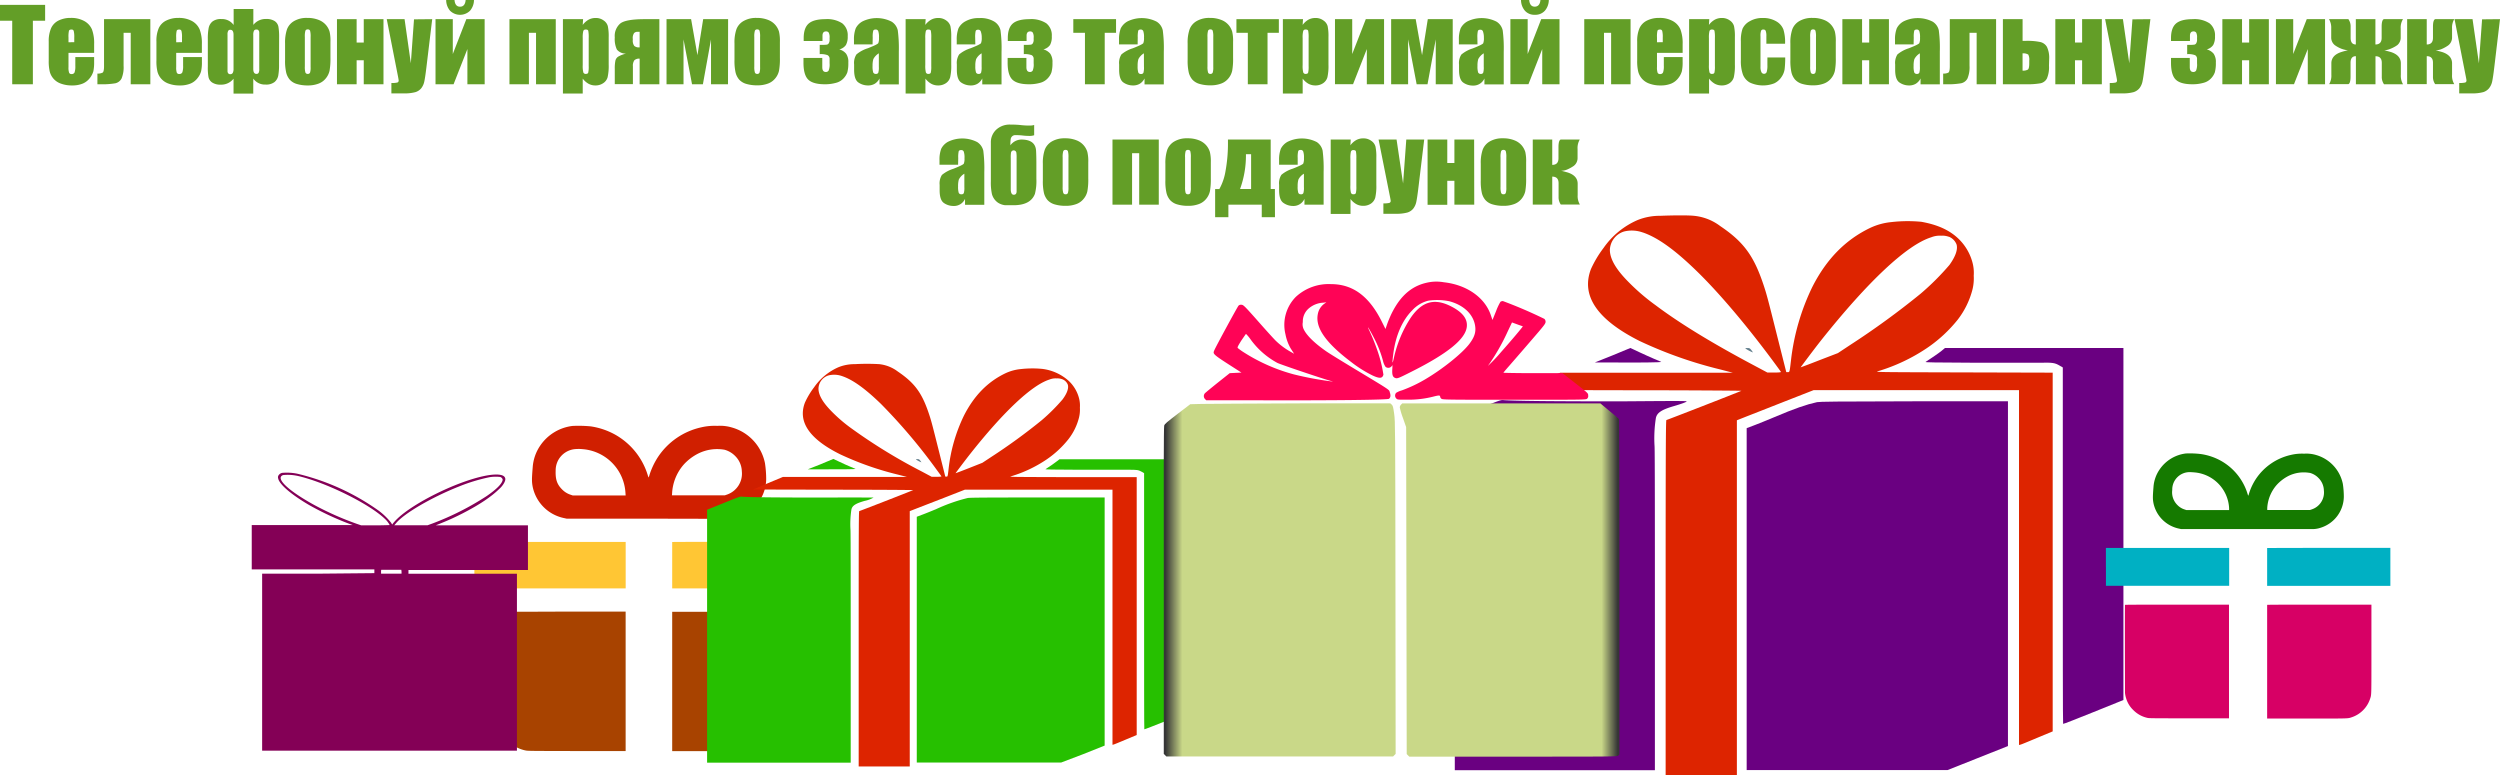
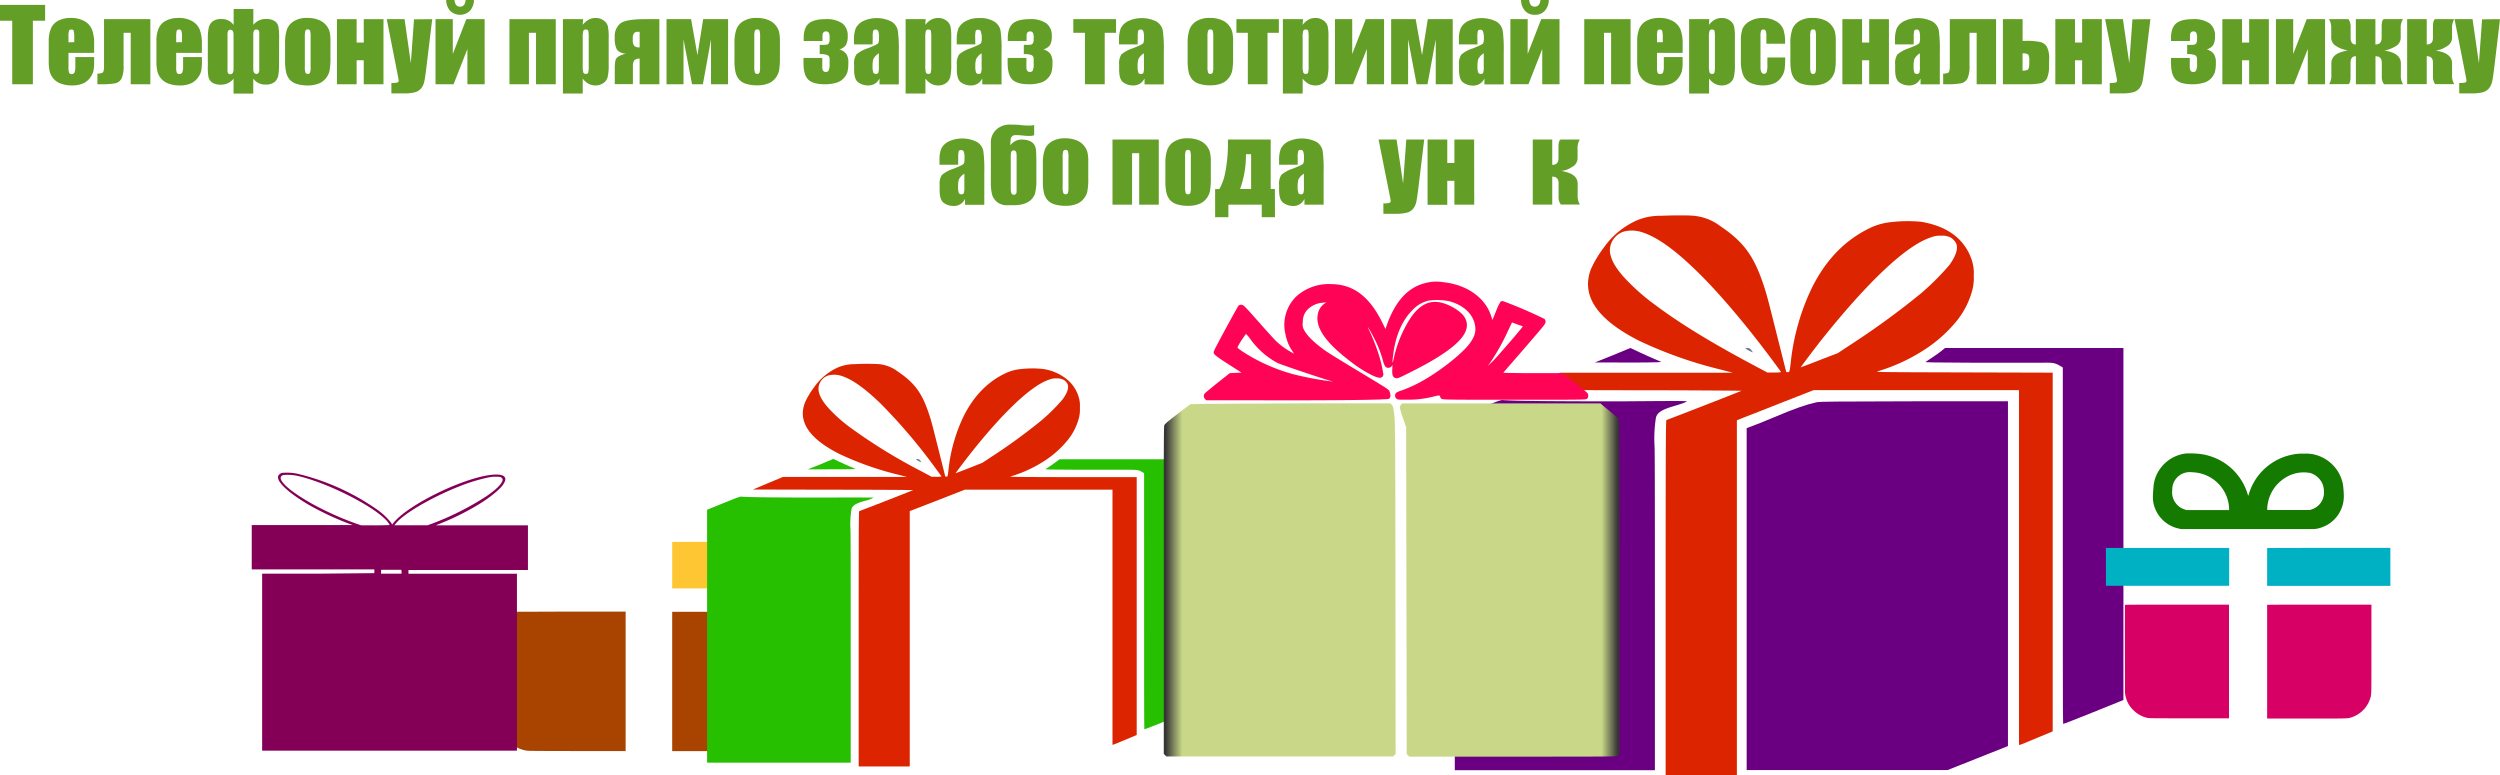
<svg xmlns="http://www.w3.org/2000/svg" xmlns:xlink="http://www.w3.org/1999/xlink" viewBox="0 0 701.92 217.69">
  <defs>
    <linearGradient id="a" x1="788.35" y1="-11281.5" x2="853.51" y2="-11281.5" gradientTransform="translate(256.5 1299.2) scale(0.1)" gradientUnits="userSpaceOnUse">
      <stop offset="0.08" stop-color="#353535" />
      <stop offset="0.81" stop-color="#c9d888" />
    </linearGradient>
    <linearGradient id="b" x1="2068.4" y1="-11281.35" x2="2006.73" y2="-11281.35" xlink:href="#a" />
  </defs>
  <path d="M594.9,163.3c-.8.3-.8-2.3,0-2Z" transform="translate(-8.65 -8.23)" style="fill:#b8bcb9" />
  <path d="M594.7,165c-.6-.1-.2-.9.3-.8C594.9,164.5,595.2,164.9,594.7,165Z" transform="translate(-8.65 -8.23)" style="fill:#b8bcb9" />
  <path d="M594.5,159v-.5C594.7,158.7,594.8,158.9,594.5,159Z" transform="translate(-8.65 -8.23)" style="fill:#8f969a" />
  <path d="M593,173.2h.3l-.2.2Z" transform="translate(-8.65 -8.23)" style="fill:#b8bcb9" />
  <g style="isolation:isolate">
    <g style="isolation:isolate">
      <path d="M21.32,9.59v4.46H17.88V31.89h-5.8V14.05H8.65V9.59Z" transform="translate(-8.65 -8.23)" style="fill:#639e27" />
      <path d="M35.08,23.07h-7.2v4a4.31,4.31,0,0,0,.18,1.59.67.67,0,0,0,.68.36.84.84,0,0,0,.85-.47,5.3,5.3,0,0,0,.21-1.84V24.26h5.28v1.35a12.27,12.27,0,0,1-.21,2.6,5.45,5.45,0,0,1-1,1.94,4.88,4.88,0,0,1-2,1.55,7.63,7.63,0,0,1-3,.52,8.78,8.78,0,0,1-3.11-.51,4.84,4.84,0,0,1-3.14-3.36,12.69,12.69,0,0,1-.29-3.1V19.92A9.08,9.08,0,0,1,23,16.14,4.45,4.45,0,0,1,25.08,14a7.48,7.48,0,0,1,3.39-.74,7.58,7.58,0,0,1,3.86.89,4.89,4.89,0,0,1,2.14,2.35,11.06,11.06,0,0,1,.61,4.13Zm-5.58-3V18.76a6.84,6.84,0,0,0-.15-1.83.59.59,0,0,0-.62-.41c-.39,0-.62.11-.72.35a7.49,7.49,0,0,0-.13,1.89V20.1Z" transform="translate(-8.65 -8.23)" style="fill:#639e27" />
      <path d="M45.35,31.89V17.44h-2v9.23a8.25,8.25,0,0,1-.57,3.6A2.61,2.61,0,0,1,41,31.62a21.56,21.56,0,0,1-4.08.27H36v-3a3,3,0,0,0,1.46-.27c.26-.17.4-.77.4-1.8V13.61h13V31.89Z" transform="translate(-8.65 -8.23)" style="fill:#639e27" />
      <path d="M65.33,23.07H58.12v4a4.31,4.31,0,0,0,.18,1.59A.7.7,0,0,0,59,29a.85.85,0,0,0,.85-.47,5.3,5.3,0,0,0,.21-1.84V24.26h5.28v1.35a11.53,11.53,0,0,1-.22,2.6,5.14,5.14,0,0,1-1,1.94,4.75,4.75,0,0,1-2,1.55,7.58,7.58,0,0,1-3,.52A8.78,8.78,0,0,1,56,31.71a4.84,4.84,0,0,1-3.14-3.36,12.21,12.21,0,0,1-.29-3.1V19.92a8.92,8.92,0,0,1,.65-3.78A4.41,4.41,0,0,1,55.33,14a7.48,7.48,0,0,1,3.39-.74,7.6,7.6,0,0,1,3.86.89,4.92,4.92,0,0,1,2.13,2.35,11,11,0,0,1,.62,4.13Zm-5.58-3V18.76a6.84,6.84,0,0,0-.15-1.83.59.59,0,0,0-.62-.41c-.39,0-.63.11-.72.35a7.29,7.29,0,0,0-.14,1.89V20.1Z" transform="translate(-8.65 -8.23)" style="fill:#639e27" />
      <path d="M87,26.36a16.76,16.76,0,0,1-.22,3.07,3.14,3.14,0,0,1-1.06,1.84,3.81,3.81,0,0,1-2.52.7,4,4,0,0,1-3.44-1.67v4.21H74.22V30.33A4.38,4.38,0,0,1,70.62,32a4.16,4.16,0,0,1-2.36-.58,2.46,2.46,0,0,1-1.08-1.59A15.44,15.44,0,0,1,67,26.9V19.19a15.79,15.79,0,0,1,.23-3.07,3.17,3.17,0,0,1,1.06-1.84,3.81,3.81,0,0,1,2.52-.7,4,4,0,0,1,3.44,1.67V10.76h5.53v4.46a4.38,4.38,0,0,1,3.61-1.66,4.23,4.23,0,0,1,2.35.57,2.46,2.46,0,0,1,1.08,1.6,16.38,16.38,0,0,1,.2,2.92ZM74.22,27.49V18c0-.94-.3-1.41-.91-1.41a.66.66,0,0,0-.58.28,2.07,2.07,0,0,0-.2,1.1v8.69c0,.89,0,1.43,0,1.63a1,1,0,0,0,.2.53.7.7,0,0,0,.6.24A.76.76,0,0,0,74,28.7,2.48,2.48,0,0,0,74.22,27.49Zm7.22.11V18.91c0-.89,0-1.43,0-1.62a1,1,0,0,0-.2-.53.69.69,0,0,0-.6-.24.75.75,0,0,0-.68.33,2.64,2.64,0,0,0-.2,1.21v9.52c0,.93.3,1.4.91,1.4a.68.68,0,0,0,.58-.27A2.12,2.12,0,0,0,81.44,27.6Z" transform="translate(-8.65 -8.23)" style="fill:#639e27" />
      <path d="M101.43,20v4.48a19.28,19.28,0,0,1-.25,3.61,5.16,5.16,0,0,1-1.06,2.15A4.69,4.69,0,0,1,98,31.74a8.26,8.26,0,0,1-2.93.48A10.4,10.4,0,0,1,92,31.81a4.25,4.25,0,0,1-2-1.22,4.87,4.87,0,0,1-1-2,14.38,14.38,0,0,1-.31-3.49V20.43a11.61,11.61,0,0,1,.55-4,4.57,4.57,0,0,1,2-2.3,6.93,6.93,0,0,1,3.66-.87,8.43,8.43,0,0,1,3.22.56,5.16,5.16,0,0,1,2.07,1.45,5.1,5.1,0,0,1,1,1.85A11.35,11.35,0,0,1,101.43,20Zm-5.57-1.38a6.2,6.2,0,0,0-.15-1.77.63.63,0,0,0-.65-.36.65.65,0,0,0-.66.36,5.71,5.71,0,0,0-.16,1.77V26.9a5.39,5.39,0,0,0,.16,1.69.64.64,0,0,0,.65.39.63.63,0,0,0,.65-.36,4.48,4.48,0,0,0,.16-1.54Z" transform="translate(-8.65 -8.23)" style="fill:#639e27" />
      <path d="M116.32,31.89h-5.54V25.15h-2v6.74h-5.52V13.61h5.52v6.57h2V13.61h5.54Z" transform="translate(-8.65 -8.23)" style="fill:#639e27" />
      <path d="M130,13.61l-1.59,13.22c-.25,2.1-.46,3.52-.63,4.29a4.6,4.6,0,0,1-.85,1.88,3.44,3.44,0,0,1-1.65,1.1,11.72,11.72,0,0,1-3.36.35h-3.38V31.53a6.31,6.31,0,0,0,1.67-.13.55.55,0,0,0,.37-.59c0-.14-.11-.78-.34-1.91l-3-15.29h5L124,26l.89-12.34Z" transform="translate(-8.65 -8.23)" style="fill:#639e27" />
      <path d="M144.73,31.89h-4.85V22L136,31.89h-5.07V13.61h4.85V23.4l3.8-9.79h5.14ZM139.39,8.23h2.34a4.71,4.71,0,0,1-1.1,3,4,4,0,0,1-5.63,0,4.67,4.67,0,0,1-1.08-3h2.34c.11,1.25.63,1.88,1.56,1.88S139.28,9.48,139.39,8.23Z" transform="translate(-8.65 -8.23)" style="fill:#639e27" />
      <path d="M151.69,31.89V13.61h13V31.89h-5.54V17.44h-2V31.89Z" transform="translate(-8.65 -8.23)" style="fill:#639e27" />
      <path d="M172.36,13.61l-.1,1.62a5.33,5.33,0,0,1,1.64-1.47,4.09,4.09,0,0,1,2-.48,3.64,3.64,0,0,1,2.24.7,2.83,2.83,0,0,1,1.17,1.6,13.74,13.74,0,0,1,.24,3.09v7.69a14.51,14.51,0,0,1-.3,3.55A2.93,2.93,0,0,1,178,31.59a3.81,3.81,0,0,1-2.21.63,3.9,3.9,0,0,1-1.91-.48,5.3,5.3,0,0,1-1.62-1.44v4.19H166.7V13.61Zm1.58,5.32a9.51,9.51,0,0,0-.12-2.05q-.12-.36-.69-.36a.67.67,0,0,0-.71.41,7.64,7.64,0,0,0-.16,2V26.5a7.48,7.48,0,0,0,.17,2.07.69.69,0,0,0,.72.41c.35,0,.58-.12.66-.38a7.37,7.37,0,0,0,.13-1.84Z" transform="translate(-8.65 -8.23)" style="fill:#639e27" />
      <path d="M193.78,31.89h-5.54V24.7a1.94,1.94,0,0,0-1.48.45,2.67,2.67,0,0,0-.41,1.71v5h-5.09V27.6a10.87,10.87,0,0,1,.18-2.36,1.81,1.81,0,0,1,.82-1.13,8.12,8.12,0,0,1,2.18-.83,3.22,3.22,0,0,1-2.59-1.14,7,7,0,0,1-.59-3.42,4.58,4.58,0,0,1,1.58-3.92q1.57-1.19,6.82-1.19h4.12Zm-5.54-10.36V17.16h-.56a1.31,1.31,0,0,0-1,.36,2.46,2.46,0,0,0-.36,1.64v.24a2.53,2.53,0,0,0,.41,1.72A2,2,0,0,0,188.24,21.53Z" transform="translate(-8.65 -8.23)" style="fill:#639e27" />
      <path d="M213.05,31.89h-4.77V19.29L206,31.89h-3.05l-2.39-12.6v12.6h-4.77V13.61h6.9l1.78,10.11,1.61-10.11h7Z" transform="translate(-8.65 -8.23)" style="fill:#639e27" />
      <path d="M227.62,20v4.48a18.45,18.45,0,0,1-.25,3.61,5,5,0,0,1-1.06,2.15,4.72,4.72,0,0,1-2.08,1.47,8.3,8.3,0,0,1-2.93.48,10.51,10.51,0,0,1-3.13-.41,4.3,4.3,0,0,1-2-1.22,4.87,4.87,0,0,1-1-2,15,15,0,0,1-.3-3.49V20.43a11.37,11.37,0,0,1,.55-4,4.5,4.5,0,0,1,2-2.3,7,7,0,0,1,3.66-.87,8.4,8.4,0,0,1,3.22.56,5,5,0,0,1,2.07,1.45,5.1,5.1,0,0,1,1,1.85A11.35,11.35,0,0,1,227.62,20Zm-5.56-1.38a5.71,5.71,0,0,0-.16-1.77.62.62,0,0,0-.64-.36.65.65,0,0,0-.66.36,5.6,5.6,0,0,0-.17,1.77V26.9a5.29,5.29,0,0,0,.17,1.69.63.63,0,0,0,.64.39.65.65,0,0,0,.66-.36,4.76,4.76,0,0,0,.16-1.54Z" transform="translate(-8.65 -8.23)" style="fill:#639e27" />
      <path d="M244.29,22.1a3.69,3.69,0,0,1,1.92,1.21,4,4,0,0,1,.62,2.49,9.78,9.78,0,0,1-.27,2.72,4.86,4.86,0,0,1-1.07,1.72,4.37,4.37,0,0,1-2.17,1.26,11.24,11.24,0,0,1-3.06.39c-2.23,0-3.79-.44-4.68-1.31s-1.34-2.46-1.34-4.75V24.49h5.28v2.58c0,.92.32,1.37,1,1.37a.89.89,0,0,0,.78-.39,4.61,4.61,0,0,0,.27-2.06V24.84a1.17,1.17,0,0,0-.54-1.11,5.3,5.3,0,0,0-2.23-.3v-2.6h.43a11.91,11.91,0,0,0,1.53-.06.79.79,0,0,0,.58-.39,2,2,0,0,0,.23-1.14v-.38a2.76,2.76,0,0,0-.25-1.49.9.9,0,0,0-.74-.32c-.68,0-1,.41-1,1.22v1.48h-5.28v-.81c0-1.93.48-3.3,1.42-4.11s2.51-1.22,4.71-1.22a7.7,7.7,0,0,1,4.7,1.17,4.27,4.27,0,0,1,1.53,3.62,4.76,4.76,0,0,1-.5,2.46A3.17,3.17,0,0,1,244.29,22.1Z" transform="translate(-8.65 -8.23)" style="fill:#639e27" />
      <path d="M253.64,20.69h-5.22V19.46a8.58,8.58,0,0,1,.49-3.27,4.55,4.55,0,0,1,2-2,9.16,9.16,0,0,1,8.08.12,3.89,3.89,0,0,1,1.73,2.45,38.77,38.77,0,0,1,.29,6v9.17h-5.42V30.26a3.7,3.7,0,0,1-1.31,1.47,3.61,3.61,0,0,1-1.92.49,4.66,4.66,0,0,1-2.68-.82c-.82-.55-1.22-1.74-1.22-3.59v-1.5a4.36,4.36,0,0,1,.65-2.8,9.21,9.21,0,0,1,3.2-1.73c1.83-.72,2.81-1.2,2.94-1.45a3.81,3.81,0,0,0,.19-1.51,5.19,5.19,0,0,0-.21-1.87.73.73,0,0,0-.71-.43c-.38,0-.61.12-.7.36a7.08,7.08,0,0,0-.14,1.9Zm1.76,2.51a4.11,4.11,0,0,0-1.55,1.64,6.59,6.59,0,0,0-.21,1.9,5.74,5.74,0,0,0,.18,1.83.74.74,0,0,0,.74.41.68.68,0,0,0,.68-.32,5.08,5.08,0,0,0,.16-1.7Z" transform="translate(-8.65 -8.23)" style="fill:#639e27" />
      <path d="M268.54,13.61l-.1,1.62a5.33,5.33,0,0,1,1.64-1.47,4.09,4.09,0,0,1,2-.48,3.64,3.64,0,0,1,2.24.7,2.9,2.9,0,0,1,1.18,1.6,14.54,14.54,0,0,1,.23,3.09v7.69a14.51,14.51,0,0,1-.3,3.55,2.93,2.93,0,0,1-1.21,1.68,3.81,3.81,0,0,1-2.21.63,3.9,3.9,0,0,1-1.91-.48,5.3,5.3,0,0,1-1.62-1.44v4.19h-5.56V13.61Zm1.58,5.32a9.51,9.51,0,0,0-.12-2.05q-.12-.36-.69-.36a.67.67,0,0,0-.71.41,7.64,7.64,0,0,0-.16,2V26.5a7.48,7.48,0,0,0,.17,2.07.69.69,0,0,0,.72.41c.35,0,.58-.12.66-.38a7.37,7.37,0,0,0,.13-1.84Z" transform="translate(-8.65 -8.23)" style="fill:#639e27" />
      <path d="M282.49,20.69h-5.22V19.46a8.78,8.78,0,0,1,.49-3.27,4.58,4.58,0,0,1,2-2,7.32,7.32,0,0,1,3.82-.88,7.43,7.43,0,0,1,4.26,1,3.84,3.84,0,0,1,1.72,2.45,37.48,37.48,0,0,1,.29,6v9.17h-5.41V30.26a3.65,3.65,0,0,1-1.32,1.47,3.56,3.56,0,0,1-1.92.49,4.7,4.7,0,0,1-2.68-.82c-.81-.55-1.22-1.74-1.22-3.59v-1.5a4.43,4.43,0,0,1,.65-2.8,9.19,9.19,0,0,1,3.21-1.73c1.83-.72,2.81-1.2,2.93-1.45a3.76,3.76,0,0,0,.2-1.51A4.9,4.9,0,0,0,284,17a.73.73,0,0,0-.71-.43c-.37,0-.61.12-.7.36a7.56,7.56,0,0,0-.14,1.9Zm1.77,2.51a4.11,4.11,0,0,0-1.55,1.64,6.2,6.2,0,0,0-.22,1.9,5.64,5.64,0,0,0,.19,1.83.73.73,0,0,0,.74.41.69.69,0,0,0,.68-.32,5.39,5.39,0,0,0,.16-1.7Z" transform="translate(-8.65 -8.23)" style="fill:#639e27" />
      <path d="M301.6,22.1a3.76,3.76,0,0,1,1.93,1.21,4.07,4.07,0,0,1,.62,2.49,9.7,9.7,0,0,1-.28,2.72,4.72,4.72,0,0,1-1.07,1.72,4.37,4.37,0,0,1-2.17,1.26,11.16,11.16,0,0,1-3.05.39c-2.24,0-3.8-.44-4.69-1.31s-1.33-2.46-1.33-4.75V24.49h5.27v2.58c0,.92.32,1.37,1,1.37a.86.86,0,0,0,.77-.39,4.61,4.61,0,0,0,.27-2.06V24.84a1.18,1.18,0,0,0-.53-1.11,5.39,5.39,0,0,0-2.24-.3v-2.6h.43a11.91,11.91,0,0,0,1.53-.06.79.79,0,0,0,.58-.39,2,2,0,0,0,.23-1.14v-.38a2.76,2.76,0,0,0-.25-1.49.9.9,0,0,0-.74-.32c-.68,0-1,.41-1,1.22v1.48h-5.27v-.81q0-2.89,1.41-4.11c.94-.81,2.51-1.22,4.72-1.22a7.69,7.69,0,0,1,4.69,1.17,4.27,4.27,0,0,1,1.53,3.62,4.78,4.78,0,0,1-.49,2.46A3.23,3.23,0,0,1,301.6,22.1Z" transform="translate(-8.65 -8.23)" style="fill:#639e27" />
      <path d="M322,13.61v3.83h-3.18V31.89h-5.55V17.44H310V13.61Z" transform="translate(-8.65 -8.23)" style="fill:#639e27" />
      <path d="M328.06,20.69h-5.22V19.46a8.81,8.81,0,0,1,.48-3.27,4.64,4.64,0,0,1,2-2,9.16,9.16,0,0,1,8.08.12,3.84,3.84,0,0,1,1.72,2.45,37.48,37.48,0,0,1,.29,6v9.17H330V30.26a3.7,3.7,0,0,1-1.31,1.47,3.62,3.62,0,0,1-1.93.49,4.65,4.65,0,0,1-2.67-.82c-.82-.55-1.22-1.74-1.22-3.59v-1.5a4.44,4.44,0,0,1,.64-2.8,9.19,9.19,0,0,1,3.21-1.73c1.83-.72,2.81-1.2,2.94-1.45a3.81,3.81,0,0,0,.19-1.51,5.19,5.19,0,0,0-.21-1.87.74.74,0,0,0-.71-.43c-.38,0-.61.12-.71.36a7.76,7.76,0,0,0-.13,1.9Zm1.76,2.51a4.11,4.11,0,0,0-1.55,1.64,6.59,6.59,0,0,0-.21,1.9,5.74,5.74,0,0,0,.18,1.83A.74.74,0,0,0,329,29a.68.68,0,0,0,.68-.32,5.08,5.08,0,0,0,.16-1.7Z" transform="translate(-8.65 -8.23)" style="fill:#639e27" />
      <path d="M354.86,20v4.48a18.45,18.45,0,0,1-.25,3.61,5,5,0,0,1-1.06,2.15,4.69,4.69,0,0,1-2.09,1.47,8.24,8.24,0,0,1-2.92.48,10.51,10.51,0,0,1-3.13-.41,4.3,4.3,0,0,1-2-1.22,4.87,4.87,0,0,1-1-2,14.91,14.91,0,0,1-.31-3.49V20.43a11.34,11.34,0,0,1,.56-4,4.5,4.5,0,0,1,2-2.3,7,7,0,0,1,3.66-.87,8.43,8.43,0,0,1,3.22.56,5,5,0,0,1,3.07,3.3A11.35,11.35,0,0,1,354.86,20Zm-5.56-1.38a6.06,6.06,0,0,0-.16-1.77.62.62,0,0,0-.64-.36.64.64,0,0,0-.66.36,5.6,5.6,0,0,0-.17,1.77V26.9a5.29,5.29,0,0,0,.17,1.69.62.62,0,0,0,.64.39.65.65,0,0,0,.66-.36,4.76,4.76,0,0,0,.16-1.54Z" transform="translate(-8.65 -8.23)" style="fill:#639e27" />
      <path d="M367.71,13.61v3.83h-3.18V31.89H359V17.44h-3.2V13.61Z" transform="translate(-8.65 -8.23)" style="fill:#639e27" />
      <path d="M374.49,13.61l-.1,1.62A5.22,5.22,0,0,1,376,13.76a4.09,4.09,0,0,1,2-.48,3.61,3.61,0,0,1,2.23.7,2.85,2.85,0,0,1,1.18,1.6,13.89,13.89,0,0,1,.23,3.09v7.69a14.64,14.64,0,0,1-.29,3.55,3,3,0,0,1-1.21,1.68,3.81,3.81,0,0,1-2.21.63,4,4,0,0,1-1.92-.48,5.27,5.27,0,0,1-1.61-1.44v4.19h-5.56V13.61Zm1.58,5.32a9.51,9.51,0,0,0-.12-2.05c-.08-.24-.32-.36-.69-.36a.66.66,0,0,0-.71.41,7.2,7.2,0,0,0-.16,2V26.5a7.48,7.48,0,0,0,.17,2.07.68.68,0,0,0,.71.41c.36,0,.58-.12.67-.38a7.37,7.37,0,0,0,.13-1.84Z" transform="translate(-8.65 -8.23)" style="fill:#639e27" />
      <path d="M397.25,31.89h-4.84V22l-3.87,9.88h-5.07V13.61h4.84V23.4l3.81-9.79h5.13Z" transform="translate(-8.65 -8.23)" style="fill:#639e27" />
      <path d="M416.52,31.89h-4.76V19.29l-2.31,12.6H406.4L404,19.29v12.6h-4.76V13.61h6.89l1.79,10.11,1.61-10.11h7Z" transform="translate(-8.65 -8.23)" style="fill:#639e27" />
      <path d="M423.48,20.69h-5.22V19.46a8.58,8.58,0,0,1,.49-3.27,4.55,4.55,0,0,1,2-2,9.16,9.16,0,0,1,8.08.12,3.89,3.89,0,0,1,1.73,2.45,38.77,38.77,0,0,1,.29,6v9.17h-5.42V30.26a3.38,3.38,0,0,1-3.23,2,4.66,4.66,0,0,1-2.68-.82c-.81-.55-1.22-1.74-1.22-3.59v-1.5a4.36,4.36,0,0,1,.65-2.8,9.19,9.19,0,0,1,3.21-1.73c1.82-.72,2.8-1.2,2.93-1.45a3.81,3.81,0,0,0,.19-1.51A5.19,5.19,0,0,0,425,17a.73.73,0,0,0-.71-.43c-.38,0-.61.12-.7.36a7.56,7.56,0,0,0-.14,1.9Zm1.76,2.51a4.11,4.11,0,0,0-1.55,1.64,6.59,6.59,0,0,0-.21,1.9,5.74,5.74,0,0,0,.18,1.83.75.75,0,0,0,.74.41.68.68,0,0,0,.68-.32,5.08,5.08,0,0,0,.16-1.7Z" transform="translate(-8.65 -8.23)" style="fill:#639e27" />
      <path d="M446.51,31.89h-4.85V22l-3.87,9.88h-5.07V13.61h4.85V23.4l3.8-9.79h5.14ZM441.16,8.23h2.35a4.71,4.71,0,0,1-1.1,3,3.57,3.57,0,0,1-2.82,1.15,3.51,3.51,0,0,1-2.81-1.16,4.67,4.67,0,0,1-1.08-3H438c.11,1.25.63,1.88,1.55,1.88S441.05,9.48,441.16,8.23Z" transform="translate(-8.65 -8.23)" style="fill:#639e27" />
      <path d="M453.46,31.89V13.61h13V31.89H461V17.44h-2V31.89Z" transform="translate(-8.65 -8.23)" style="fill:#639e27" />
      <path d="M481.08,23.07h-7.2v4a4.31,4.31,0,0,0,.18,1.59.68.68,0,0,0,.68.36.84.84,0,0,0,.85-.47,5.3,5.3,0,0,0,.21-1.84V24.26h5.28v1.35a12.27,12.27,0,0,1-.21,2.6,5.45,5.45,0,0,1-1,1.94,4.82,4.82,0,0,1-2,1.55,7.61,7.61,0,0,1-3,.52,8.8,8.8,0,0,1-3.12-.51,4.84,4.84,0,0,1-3.14-3.36,12.69,12.69,0,0,1-.29-3.1V19.92a9.08,9.08,0,0,1,.65-3.78A4.45,4.45,0,0,1,471.08,14a7.48,7.48,0,0,1,3.39-.74,7.58,7.58,0,0,1,3.86.89,4.89,4.89,0,0,1,2.14,2.35,11.06,11.06,0,0,1,.61,4.13Zm-5.58-3V18.76a6.84,6.84,0,0,0-.15-1.83.59.59,0,0,0-.62-.41c-.38,0-.62.11-.72.35a7.49,7.49,0,0,0-.13,1.89V20.1Z" transform="translate(-8.65 -8.23)" style="fill:#639e27" />
      <path d="M488.56,13.61l-.1,1.62a5.33,5.33,0,0,1,1.64-1.47,4.09,4.09,0,0,1,2-.48,3.64,3.64,0,0,1,2.24.7,2.83,2.83,0,0,1,1.17,1.6,13.74,13.74,0,0,1,.24,3.09v7.69a14.51,14.51,0,0,1-.3,3.55,3,3,0,0,1-1.21,1.68,3.81,3.81,0,0,1-2.21.63,4,4,0,0,1-1.92-.48,5.39,5.39,0,0,1-1.61-1.44v4.19H482.9V13.61Zm1.58,5.32a9.51,9.51,0,0,0-.12-2.05q-.12-.36-.69-.36a.67.67,0,0,0-.71.41,7.64,7.64,0,0,0-.16,2V26.5a7.48,7.48,0,0,0,.17,2.07.69.69,0,0,0,.71.41c.36,0,.59-.12.67-.38a7.37,7.37,0,0,0,.13-1.84Z" transform="translate(-8.65 -8.23)" style="fill:#639e27" />
      <path d="M509.84,20.51h-5.25V18.4a4.1,4.1,0,0,0-.18-1.49.66.66,0,0,0-.66-.39.63.63,0,0,0-.64.34,4.12,4.12,0,0,0-.17,1.54V27a3.25,3.25,0,0,0,.25,1.46.78.78,0,0,0,.73.49.75.75,0,0,0,.76-.51,6.23,6.23,0,0,0,.2-1.93V24.37h5a27.89,27.89,0,0,1-.16,3.28,5.2,5.2,0,0,1-.92,2.25,5,5,0,0,1-2,1.73,8.76,8.76,0,0,1-6.84-.22A4.42,4.42,0,0,1,498,29.15a11.44,11.44,0,0,1-.57-4.12V19.84a10.16,10.16,0,0,1,.46-3.52,4.54,4.54,0,0,1,2-2.11,7,7,0,0,1,3.72-.93,7.18,7.18,0,0,1,3.72.92,4.53,4.53,0,0,1,2.05,2.33A12.15,12.15,0,0,1,509.84,20.51Z" transform="translate(-8.65 -8.23)" style="fill:#639e27" />
      <path d="M524.08,20v4.48a18.45,18.45,0,0,1-.25,3.61,5,5,0,0,1-1.06,2.15,4.66,4.66,0,0,1-2.08,1.47,8.3,8.3,0,0,1-2.93.48,10.51,10.51,0,0,1-3.13-.41,4.35,4.35,0,0,1-2-1.22,4.87,4.87,0,0,1-1-2,15,15,0,0,1-.3-3.49V20.43a11.37,11.37,0,0,1,.55-4,4.55,4.55,0,0,1,2-2.3,7,7,0,0,1,3.67-.87,8.38,8.38,0,0,1,3.21.56,5,5,0,0,1,2.07,1.45,5.1,5.1,0,0,1,1,1.85A11.35,11.35,0,0,1,524.08,20Zm-5.56-1.38a6.2,6.2,0,0,0-.15-1.77.64.64,0,0,0-.65-.36.65.65,0,0,0-.66.36,5.6,5.6,0,0,0-.17,1.77V26.9a5.29,5.29,0,0,0,.17,1.69.63.63,0,0,0,.64.39.64.64,0,0,0,.66-.36,4.76,4.76,0,0,0,.16-1.54Z" transform="translate(-8.65 -8.23)" style="fill:#639e27" />
      <path d="M539,31.89h-5.54V25.15h-2v6.74h-5.53V13.61h5.53v6.57h2V13.61H539Z" transform="translate(-8.65 -8.23)" style="fill:#639e27" />
      <path d="M545.93,20.69h-5.22V19.46a8.58,8.58,0,0,1,.49-3.27,4.55,4.55,0,0,1,2-2,9.16,9.16,0,0,1,8.08.12A3.84,3.84,0,0,1,553,16.73a37.48,37.48,0,0,1,.29,6v9.17h-5.41V30.26a3.7,3.7,0,0,1-1.31,1.47,3.62,3.62,0,0,1-1.93.49,4.65,4.65,0,0,1-2.67-.82c-.82-.55-1.22-1.74-1.22-3.59v-1.5a4.44,4.44,0,0,1,.64-2.8,9.39,9.39,0,0,1,3.21-1.73c1.83-.72,2.81-1.2,2.94-1.45a3.81,3.81,0,0,0,.19-1.51,5.19,5.19,0,0,0-.21-1.87.74.74,0,0,0-.71-.43c-.38,0-.61.12-.71.36a7.76,7.76,0,0,0-.13,1.9Zm1.76,2.51a4.11,4.11,0,0,0-1.55,1.64,6.59,6.59,0,0,0-.21,1.9,5.74,5.74,0,0,0,.18,1.83.74.74,0,0,0,.74.41.68.68,0,0,0,.68-.32,5.08,5.08,0,0,0,.16-1.7Z" transform="translate(-8.65 -8.23)" style="fill:#639e27" />
      <path d="M563.63,31.89V17.44h-2v9.23a8.22,8.22,0,0,1-.58,3.6,2.61,2.61,0,0,1-1.83,1.35,21.56,21.56,0,0,1-4.08.27h-.91v-3a3,3,0,0,0,1.46-.27c.26-.17.4-.77.4-1.8V13.61h13V31.89Z" transform="translate(-8.65 -8.23)" style="fill:#639e27" />
      <path d="M583.94,26.67a8.06,8.06,0,0,1-.58,3.59,2.63,2.63,0,0,1-1.84,1.36,21.75,21.75,0,0,1-4.09.27H571V13.61h5.53V19.7h.91a17.59,17.59,0,0,1,4,.32,2.87,2.87,0,0,1,1.93,1.39,7.1,7.1,0,0,1,.62,3.4ZM578.4,26v-.73a3.07,3.07,0,0,0-.28-1.72,2.7,2.7,0,0,0-1.6-.34v4.85a2.71,2.71,0,0,0,1.49-.29Q578.4,27.48,578.4,26Z" transform="translate(-8.65 -8.23)" style="fill:#639e27" />
      <path d="M598.78,31.89h-5.54V25.15h-2v6.74h-5.52V13.61h5.52v6.57h2V13.61h5.54Z" transform="translate(-8.65 -8.23)" style="fill:#639e27" />
      <path d="M612.41,13.61l-1.59,13.22c-.25,2.1-.46,3.52-.63,4.29a4.6,4.6,0,0,1-.85,1.88,3.49,3.49,0,0,1-1.65,1.1,11.72,11.72,0,0,1-3.36.35H601V31.53a6.31,6.31,0,0,0,1.67-.13.55.55,0,0,0,.37-.59c0-.14-.11-.78-.34-1.91l-3-15.29h5L606.48,26l.89-12.34Z" transform="translate(-8.65 -8.23)" style="fill:#639e27" />
      <path d="M628.24,22.1a3.76,3.76,0,0,1,1.93,1.21,4.07,4.07,0,0,1,.62,2.49,9.7,9.7,0,0,1-.28,2.72,4.72,4.72,0,0,1-1.07,1.72,4.37,4.37,0,0,1-2.17,1.26,11.18,11.18,0,0,1-3.06.39c-2.23,0-3.79-.44-4.68-1.31s-1.33-2.46-1.33-4.75V24.49h5.27v2.58c0,.92.32,1.37,1,1.37a.86.86,0,0,0,.77-.39,4.61,4.61,0,0,0,.27-2.06V24.84a1.18,1.18,0,0,0-.53-1.11,5.39,5.39,0,0,0-2.24-.3v-2.6h.43a11.91,11.91,0,0,0,1.53-.06.79.79,0,0,0,.58-.39,2,2,0,0,0,.23-1.14v-.38a2.76,2.76,0,0,0-.25-1.49.9.9,0,0,0-.74-.32c-.68,0-1,.41-1,1.22v1.48H618.2v-.81q0-2.89,1.41-4.11c.94-.81,2.51-1.22,4.71-1.22a7.7,7.7,0,0,1,4.7,1.17,4.27,4.27,0,0,1,1.53,3.62,4.76,4.76,0,0,1-.5,2.46A3.17,3.17,0,0,1,628.24,22.1Z" transform="translate(-8.65 -8.23)" style="fill:#639e27" />
      <path d="M645.67,31.89h-5.53V25.15h-2v6.74h-5.52V13.61h5.52v6.57h2V13.61h5.53Z" transform="translate(-8.65 -8.23)" style="fill:#639e27" />
      <path d="M661.45,31.89H656.6V22l-3.87,9.88h-5.07V13.61h4.85V23.4l3.8-9.79h5.14Z" transform="translate(-8.65 -8.23)" style="fill:#639e27" />
      <path d="M683.34,31.88H678a3.52,3.52,0,0,1-.62-2.14V25.88q0-1.86-1.77-1.86v7.86h-5.5V24q-1.5,0-1.5,1.86v3.86c0,1.25-.21,2-.62,2.14H662.6a4.67,4.67,0,0,0,.62-2.65V26c0-1.51.95-2.58,2.85-3.18a14.43,14.43,0,0,1,1.81-.46A8.08,8.08,0,0,1,666,21.9a8.56,8.56,0,0,1-1.82-1,2.71,2.71,0,0,1-1-2.16V16.26a4.69,4.69,0,0,0-.62-2.65H668a3.49,3.49,0,0,1,.63,2.15v3.1c0,1.24.49,1.86,1.46,1.86V13.61h5.5v7.11c1.16,0,1.75-.62,1.75-1.86v-3.1c0-1.25.2-2,.62-2.15h5.37a4.53,4.53,0,0,0-.64,2.65v2.46a2.72,2.72,0,0,1-.93,2.16,8.84,8.84,0,0,1-1.82,1,5.54,5.54,0,0,1-1.86.48c.31.06.91.21,1.8.46,1.9.6,2.85,1.67,2.85,3.18v3.21A4.67,4.67,0,0,0,683.34,31.88Z" transform="translate(-8.65 -8.23)" style="fill:#639e27" />
      <path d="M690,13.61v7.11c1.16,0,1.75-.62,1.75-1.86v-3.1c0-1.25.2-2,.62-2.15h5.35a4.7,4.7,0,0,0-.61,2.65v2.55A2.76,2.76,0,0,1,696,21a10,10,0,0,1-1.68.94,4.46,4.46,0,0,1-1.86.42c.32.06.92.21,1.8.46,1.9.6,2.85,1.67,2.85,3.18v3.21a4.67,4.67,0,0,0,.62,2.65h-5.36a3.52,3.52,0,0,1-.62-2.14V25.88Q691.77,24,690,24v7.86h-5.5V13.61Z" transform="translate(-8.65 -8.23)" style="fill:#639e27" />
      <path d="M710.57,13.61,709,26.83c-.25,2.1-.46,3.52-.63,4.29A4.47,4.47,0,0,1,707.5,33a3.41,3.41,0,0,1-1.64,1.1,11.85,11.85,0,0,1-3.37.35h-3.37V31.53a6.36,6.36,0,0,0,1.67-.13.56.56,0,0,0,.37-.59c0-.14-.12-.78-.35-1.91l-3-15.29h5.05L704.65,26l.89-12.34Z" transform="translate(-8.65 -8.23)" style="fill:#639e27" />
    </g>
    <g style="isolation:isolate">
      <path d="M277.65,54.49h-5.22V53.26a8.58,8.58,0,0,1,.49-3.27,4.55,4.55,0,0,1,2-2,9.16,9.16,0,0,1,8.08.12,3.89,3.89,0,0,1,1.73,2.45,39.22,39.22,0,0,1,.28,6v9.17h-5.41V64.06a3.38,3.38,0,0,1-3.24,2,4.65,4.65,0,0,1-2.67-.82c-.82-.55-1.22-1.74-1.22-3.59v-1.5a4.44,4.44,0,0,1,.64-2.8,9.39,9.39,0,0,1,3.21-1.73c1.83-.72,2.81-1.2,2.94-1.45a3.81,3.81,0,0,0,.19-1.51,5.19,5.19,0,0,0-.21-1.87.74.74,0,0,0-.71-.43c-.38,0-.61.12-.71.36a7.76,7.76,0,0,0-.13,1.9ZM279.41,57a4,4,0,0,0-1.55,1.64,6.59,6.59,0,0,0-.21,1.9,5.74,5.74,0,0,0,.18,1.83.74.74,0,0,0,.74.41.68.68,0,0,0,.68-.32,5.08,5.08,0,0,0,.16-1.7Z" transform="translate(-8.65 -8.23)" style="fill:#639e27" />
      <path d="M295.4,47.41q4,0,4.15,3.21c.05,1,.08,2.14.08,3.36v4.46a14.5,14.5,0,0,1-.41,4.23q-1.22,3.18-6,3.18c-1.2,0-2,0-2.35,0a4.62,4.62,0,0,1-2-.7,4.3,4.3,0,0,1-1.72-2.44,15.46,15.46,0,0,1-.3-3.6V48.33a4.83,4.83,0,0,1,1.51-3.69,5.55,5.55,0,0,1,4-1.43c.68,0,1.65,0,2.92.14s2.1.13,2.49.13a4.06,4.06,0,0,0,1.24-.16V46.2a4.08,4.08,0,0,1-1.07.19c-.5,0-1.21,0-2.12-.11s-1.57-.11-2-.11a1.29,1.29,0,0,0-1.39,1.08,9.56,9.56,0,0,0-.09,1.77A3.88,3.88,0,0,1,295.4,47.41Zm-1.32,14.53V52.6a8.79,8.79,0,0,0-.07-1.51.76.76,0,0,0-1.5,0,8.81,8.81,0,0,0-.07,1.5v8.75c0,1,.28,1.57.83,1.57S294.08,62.59,294.08,61.94Z" transform="translate(-8.65 -8.23)" style="fill:#639e27" />
      <path d="M314.2,53.83v4.48a18.45,18.45,0,0,1-.25,3.61,4.93,4.93,0,0,1-1.06,2.15,4.66,4.66,0,0,1-2.08,1.47,8.3,8.3,0,0,1-2.93.48,10.51,10.51,0,0,1-3.13-.41,4.35,4.35,0,0,1-2-1.22,4.87,4.87,0,0,1-1-2,15,15,0,0,1-.3-3.49V54.23a11.37,11.37,0,0,1,.55-4,4.59,4.59,0,0,1,2-2.3,7,7,0,0,1,3.67-.87,8.38,8.38,0,0,1,3.21.56,5,5,0,0,1,2.07,1.45,5.1,5.1,0,0,1,1,1.85A11.35,11.35,0,0,1,314.2,53.83Zm-5.56-1.38a6.2,6.2,0,0,0-.15-1.77.64.64,0,0,0-.65-.36.65.65,0,0,0-.66.36,5.6,5.6,0,0,0-.17,1.77V60.7a5.33,5.33,0,0,0,.17,1.69.63.63,0,0,0,.64.39.64.64,0,0,0,.66-.36,4.76,4.76,0,0,0,.16-1.54Z" transform="translate(-8.65 -8.23)" style="fill:#639e27" />
      <path d="M321,65.69V47.41h13V65.69H328.5V51.24h-2V65.69Z" transform="translate(-8.65 -8.23)" style="fill:#639e27" />
      <path d="M348.61,53.83v4.48a19.28,19.28,0,0,1-.25,3.61,5.16,5.16,0,0,1-1.06,2.15,4.69,4.69,0,0,1-2.09,1.47,8.24,8.24,0,0,1-2.92.48,10.47,10.47,0,0,1-3.13-.41,4.3,4.3,0,0,1-2-1.22,4.87,4.87,0,0,1-1-2,14.38,14.38,0,0,1-.31-3.49V54.23a11.61,11.61,0,0,1,.55-4,4.57,4.57,0,0,1,2-2.3,6.93,6.93,0,0,1,3.66-.87,8.43,8.43,0,0,1,3.22.56,5.16,5.16,0,0,1,2.07,1.45,5.1,5.1,0,0,1,1,1.85A11.35,11.35,0,0,1,348.61,53.83ZM343,52.45a6.2,6.2,0,0,0-.15-1.77.62.62,0,0,0-.65-.36.65.65,0,0,0-.66.36,5.71,5.71,0,0,0-.16,1.77V60.7a5.43,5.43,0,0,0,.16,1.69.64.64,0,0,0,.65.39.65.65,0,0,0,.66-.36,4.86,4.86,0,0,0,.15-1.54Z" transform="translate(-8.65 -8.23)" style="fill:#639e27" />
      <path d="M366.62,69.21h-3.71V65.69h-9.37v3.52h-3.72V61.32H351a15.37,15.37,0,0,0,1.74-5.09,42.85,42.85,0,0,0,.68-8.14v-.68h12V61.29h1.18Zm-6.7-7.92V51.53h-1.45v.19a27.42,27.42,0,0,1-1.65,9.57Z" transform="translate(-8.65 -8.23)" style="fill:#639e27" />
      <path d="M373,54.49h-5.22V53.26a8.58,8.58,0,0,1,.49-3.27,4.55,4.55,0,0,1,2-2,9.16,9.16,0,0,1,8.08.12A3.89,3.89,0,0,1,380,50.53a39.22,39.22,0,0,1,.28,6v9.17H374.9V64.06a3.38,3.38,0,0,1-3.23,2A4.66,4.66,0,0,1,369,65.2c-.82-.55-1.22-1.74-1.22-3.59v-1.5a4.36,4.36,0,0,1,.65-2.8,9.21,9.21,0,0,1,3.2-1.73c1.83-.72,2.81-1.2,2.94-1.45a3.81,3.81,0,0,0,.19-1.51,5.19,5.19,0,0,0-.21-1.87.74.74,0,0,0-.71-.43c-.38,0-.61.12-.7.36a7.08,7.08,0,0,0-.14,1.9ZM374.75,57a4,4,0,0,0-1.55,1.64,6.59,6.59,0,0,0-.21,1.9,5.74,5.74,0,0,0,.18,1.83.74.74,0,0,0,.74.41.68.68,0,0,0,.68-.32,5.08,5.08,0,0,0,.16-1.7Z" transform="translate(-8.65 -8.23)" style="fill:#639e27" />
-       <path d="M387.89,47.41l-.1,1.62a5.33,5.33,0,0,1,1.64-1.47,4.09,4.09,0,0,1,2-.48,3.64,3.64,0,0,1,2.24.7,2.83,2.83,0,0,1,1.17,1.6,13.74,13.74,0,0,1,.24,3.09v7.69a14.51,14.51,0,0,1-.3,3.55,3,3,0,0,1-1.21,1.68,3.81,3.81,0,0,1-2.21.63,3.9,3.9,0,0,1-1.91-.48,5.3,5.3,0,0,1-1.62-1.44v4.19h-5.56V47.41Zm1.58,5.32a9.51,9.51,0,0,0-.12-2q-.12-.36-.69-.36a.67.67,0,0,0-.71.41,7.64,7.64,0,0,0-.16,2V60.3a7.48,7.48,0,0,0,.17,2.07.69.69,0,0,0,.71.41c.36,0,.59-.12.67-.38a7.37,7.37,0,0,0,.13-1.84Z" transform="translate(-8.65 -8.23)" style="fill:#639e27" />
      <path d="M408.52,47.41l-1.59,13.22c-.25,2.1-.46,3.52-.63,4.29a4.6,4.6,0,0,1-.85,1.88,3.4,3.4,0,0,1-1.65,1.1,11.72,11.72,0,0,1-3.36.35h-3.38V65.33a6.31,6.31,0,0,0,1.67-.13.56.56,0,0,0,.38-.59c0-.14-.12-.78-.35-1.91l-3.05-15.29h5.05l1.83,12.34.9-12.34Z" transform="translate(-8.65 -8.23)" style="fill:#639e27" />
      <path d="M422.57,65.69H417V59h-2v6.74h-5.53V47.41H415V54h2V47.41h5.54Z" transform="translate(-8.65 -8.23)" style="fill:#639e27" />
-       <path d="M437.14,53.83v4.48a19.48,19.48,0,0,1-.24,3.61,5.16,5.16,0,0,1-1.06,2.15,4.75,4.75,0,0,1-2.09,1.47,8.3,8.3,0,0,1-2.93.48,10.4,10.4,0,0,1-3.12-.41,4.25,4.25,0,0,1-2-1.22,4.77,4.77,0,0,1-1-2,15,15,0,0,1-.3-3.49V54.23a11.37,11.37,0,0,1,.55-4,4.59,4.59,0,0,1,2-2.3,7,7,0,0,1,3.67-.87,8.34,8.34,0,0,1,3.21.56,5.13,5.13,0,0,1,2.08,1.45,5.26,5.26,0,0,1,1,1.85A11.93,11.93,0,0,1,437.14,53.83Zm-5.56-1.38a6.2,6.2,0,0,0-.15-1.77.63.63,0,0,0-.65-.36.65.65,0,0,0-.66.36,5.6,5.6,0,0,0-.17,1.77V60.7a5.33,5.33,0,0,0,.17,1.69.64.64,0,0,0,.65.39.63.63,0,0,0,.65-.36,4.48,4.48,0,0,0,.16-1.54Z" transform="translate(-8.65 -8.23)" style="fill:#639e27" />
      <path d="M444.47,47.41v7.11c1.17,0,1.75-.62,1.75-1.86v-3.1c0-1.25.21-2,.62-2.15h5.36a4.69,4.69,0,0,0-.62,2.65V52.6a2.74,2.74,0,0,1-1.09,2.22,10,10,0,0,1-1.68.94,4.46,4.46,0,0,1-1.86.42c.32.06.92.21,1.8.46,1.91.6,2.86,1.67,2.86,3.18V63a4.59,4.59,0,0,0,.62,2.65h-5.36a3.52,3.52,0,0,1-.62-2.14V59.68c0-1.24-.59-1.86-1.78-1.86v7.86H439V47.41Z" transform="translate(-8.65 -8.23)" style="fill:#639e27" />
    </g>
  </g>
  <path d="M474.85,68.82A16.83,16.83,0,0,0,468.47,70a22.52,22.52,0,0,0-9.58,7.83,30.7,30.7,0,0,0-3.55,5.94C452.48,91.23,457.07,98,469.06,104a119.19,119.19,0,0,0,22.74,8l3.37.88H446.71l-5.85,2.45L435,117.73l31.4.07c17.27,0,31.29.12,31.18.16-1.54.67-20.89,8.2-21.05,8.2s-.22,5.9-.22,49.88v49.88h20V126.23l2.52-1c1.39-.54,6.24-2.44,10.77-4.23l8.25-3.23h57.67v99.64l.34-.09c.18,0,2.3-.89,4.72-1.91l4.4-1.83V112.86l-25-.07c-24.88-.07-25-.07-24-.35A50.71,50.71,0,0,0,549.61,106a39.07,39.07,0,0,0,8.69-8,23.31,23.31,0,0,0,4.17-8.54,13,13,0,0,0,.34-3.81,11.18,11.18,0,0,0-.34-3.67,14.41,14.41,0,0,0-3.9-6.68c-2.6-2.51-6-4-10.49-4.8a40.62,40.62,0,0,0-8.44.09,17.88,17.88,0,0,0-5.91,1.63c-6.94,3.33-12.27,8.76-16.24,16.58a63.75,63.75,0,0,0-6,20.69c-.37,3.23-.37,3.23-.87,3.23h-.44l-2.52-10c-2.71-10.83-3-11.91-3.9-14.6-2.71-8.1-5.58-12-12.09-16.39a14.53,14.53,0,0,0-7.32-2.9C482.87,68.66,478.87,68.66,474.85,68.82Zm-5,4.66c4.21,1.42,9,4.84,15.21,10.89,6.37,6.19,14.33,15.62,21.89,25.89.89,1.2,1.67,2.29,1.73,2.38s-.32.19-1.85.19h-1.95L501,110.76C489.24,104.51,480.24,99,473.45,93.9A58.69,58.69,0,0,1,466,87.52c-3.64-3.64-5.35-6.6-5.35-9.15a5.61,5.61,0,0,1,4.05-5.16A9.15,9.15,0,0,1,469.82,73.48Zm86,1.22A3.81,3.81,0,0,1,558,76.9c.38,1.41-.32,3.36-2,5.71a72.38,72.38,0,0,1-8.1,8.08A224.76,224.76,0,0,1,528.1,105.1l-3.43,2.27-5.21,2c-2.86,1.13-5.22,2-5.25,2s3.7-5,5.66-7.48C533.07,87.3,544,77,550.86,74.86a6.42,6.42,0,0,1,2.82-.45A5.12,5.12,0,0,1,555.78,74.7Z" transform="translate(-8.65 -8.23)" style="fill:#dd2400" />
  <path d="M498.7,106.07a10.8,10.8,0,0,0,2.11,1.12,3,3,0,0,0-.45-.67c-.41-.51-.51-.57-1.13-.57C498.84,105.94,498.62,106,498.7,106.07Z" transform="translate(-8.65 -8.23)" style="fill:#607d8b" />
  <path d="M461.42,108l-5,2,4.72,0c7.51.06,14.25,0,13.91-.18-.16-.07-1.09-.45-2.05-.87s-2.85-1.25-4.17-1.88-2.41-1.16-2.42-1.14S464.17,106.86,461.42,108Z" transform="translate(-8.65 -8.23)" style="fill:#6a0081" />
  <path d="M553.85,106.68c-.7.59-3,2.17-4.56,3.17-.22.13,2.68.18,13.15.22,13.91,0,14,0,19.15,0,3.42-.06,4,0,5.47.89l.76.44v50c0,27.49,0,50,.09,50.07s3.87-1.44,8.51-3.3l8.42-3.4V105.93h-50.1Z" transform="translate(-8.65 -8.23)" style="fill:#6a0081" />
  <path d="M423.57,123.09l-6.46,2.61,0,49.38,0,49.4h56.18l0-43.69c0-24,0-45.26-.09-47.2a36.43,36.43,0,0,1,.37-8c.32-1.5,1.63-2.35,5.13-3.36,2.11-.62,3.51-1.13,3.51-1.31s-8.54-.07-19,0c-16.42,0-28.73-.09-32.32-.34C430.06,120.48,429.85,120.55,423.57,123.09Z" transform="translate(-8.65 -8.23)" style="fill:#6a0081" />
  <path d="M518.82,121.14c-3,.65-6.31,1.8-12.06,4.24-1.85.78-4.34,1.79-5.53,2.24l-2.17.82v96l28.21,0,28.2,0,8.47-3.37,8.48-3.37V120.9H546.13C523.59,120.93,519.67,121,518.82,121.14Z" transform="translate(-8.65 -8.23)" style="fill:#6a0081" />
-   <path d="M169.39,127.82a12.82,12.82,0,0,0-9.08,5.55,12.27,12.27,0,0,0-2.09,6c-.28,3.41-.27,4.17,0,5.58a11.31,11.31,0,0,0,8.75,8.73l.77.17,21.83,0,23,.05a8.84,8.84,0,0,0,3.37-.52,11.34,11.34,0,0,0,7.83-10.55,30.4,30.4,0,0,0-.34-4.55,13.08,13.08,0,0,0-9.2-10,11.68,11.68,0,0,0-4.19-.48,16.43,16.43,0,0,0-4.54.42,19.67,19.67,0,0,0-12.05,8.23,20.66,20.66,0,0,0-2.47,5.21,3.39,3.39,0,0,1-.22.64,5,5,0,0,1-.27-.75,19.61,19.61,0,0,0-9.2-11.33,20.18,20.18,0,0,0-6.79-2.28A35.77,35.77,0,0,0,169.39,127.82Zm2.87,6.52a13.06,13.06,0,0,1,12,12.3l.05.71-7.42,0-7.41,0-.61-.21a5.84,5.84,0,0,1-2.42-1.51c-1.39-1.4-1.87-2.77-1.79-5.21a6.17,6.17,0,0,1,.57-2.69,6,6,0,0,1,5.47-3.43C171.07,134.26,171.76,134.29,172.26,134.34Zm39.76.15a6.58,6.58,0,0,1,3.07,1.8,6.27,6.27,0,0,1,1.84,4.24,6.21,6.21,0,0,1-4.18,6.57l-.61.21-7.41,0-7.42,0,.05-.71a13.28,13.28,0,0,1,3.21-7.88,14,14,0,0,1,4.12-3.15A11.92,11.92,0,0,1,212,134.49Z" transform="translate(-8.65 -8.23)" style="fill:#d01f00" />
-   <path d="M141.84,166.89v6.54h42.48l0-6.53,0-6.52-21.21,0-21.22,0v6.55Z" transform="translate(-8.65 -8.23)" style="fill:#ffc634" />
  <path d="M197.38,160.4s0,3,0,6.54v6.49H239.8V160.35H218.62C207,160.35,197.4,160.37,197.38,160.4Z" transform="translate(-8.65 -8.23)" style="fill:#ffc634" />
  <path d="M148.4,180c-.08.08-.06,29.52,0,30.29a8.73,8.73,0,0,0,.47,2.15,9.16,9.16,0,0,0,2.36,3.78,9.66,9.66,0,0,0,5,2.72c.54.13,1.42.14,14.33.16l13.75,0,0-19.57,0-19.58-17.92,0C156.51,180,148.42,180,148.4,180Z" transform="translate(-8.65 -8.23)" style="fill:#a84300" />
  <path d="M197.38,180s0,8.84,0,19.59v19.54l13.76,0c15.16,0,14,0,15.47-.48a9.92,9.92,0,0,0,6.22-6.27c.51-1.55.47-.4.47-17.18V180l-17.92,0C205.49,180,197.4,180,197.38,180Z" transform="translate(-8.65 -8.23)" style="fill:#a84300" />
  <path d="M248.68,110.47a12.12,12.12,0,0,0-4.59.85A16.23,16.23,0,0,0,237.2,117a21.81,21.81,0,0,0-2.55,4.27c-2.06,5.36,1.24,10.22,9.86,14.5a85.43,85.43,0,0,0,16.35,5.74l2.43.63H228.46l-4.21,1.76-4.2,1.77,22.57.05c12.41,0,22.49.08,22.41.12-1.11.49-15,5.89-15.13,5.89s-.16,4.24-.16,35.85v35.85h14.34V151.74l1.81-.71,7.74-3,5.93-2.32H321v71.64l.24-.06c.13,0,1.66-.64,3.4-1.37l3.16-1.32v-72.4l-18,0c-17.88-.05-18-.05-17.24-.25a36.32,36.32,0,0,0,9.81-4.63,27.75,27.75,0,0,0,6.24-5.75,16.37,16.37,0,0,0,3-6.14,9.33,9.33,0,0,0,.24-2.74,8.23,8.23,0,0,0-.24-2.64,10.27,10.27,0,0,0-2.81-4.8,13.59,13.59,0,0,0-7.54-3.45,29.39,29.39,0,0,0-6.06.06,13.1,13.1,0,0,0-4.25,1.17c-5,2.39-8.82,6.3-11.67,11.92A45.72,45.72,0,0,0,275,139.73c-.26,2.32-.26,2.32-.62,2.32h-.32l-1.81-7.22c-1.95-7.78-2.16-8.56-2.81-10.49-1.95-5.82-4-8.6-8.69-11.78a10.48,10.48,0,0,0-5.26-2.09A61.57,61.57,0,0,0,248.68,110.47Zm-3.62,3.35c3,1,6.46,3.48,10.94,7.82a158.39,158.39,0,0,1,15.73,18.61c.64.86,1.2,1.65,1.24,1.71s-.23.14-1.33.14h-1.4l-2.79-1.49a153.3,153.3,0,0,1-19.77-12.12,42.21,42.21,0,0,1-5.38-4.59c-2.62-2.62-3.85-4.75-3.85-6.58a4,4,0,0,1,2.91-3.71A6.64,6.64,0,0,1,245.06,113.82Zm61.79.87a2.67,2.67,0,0,1,1.62,1.58c.27,1-.23,2.41-1.48,4.1a52.93,52.93,0,0,1-5.82,5.81,162.4,162.4,0,0,1-14.23,10.36l-2.47,1.63-3.74,1.48c-2.06.81-3.75,1.46-3.78,1.44s2.66-3.59,4.07-5.38c9.49-12,17.35-19.35,22.27-20.91a4.62,4.62,0,0,1,2-.33A4.08,4.08,0,0,1,306.85,114.69Z" transform="translate(-8.65 -8.23)" style="fill:#dd2400" />
  <path d="M265.83,137.24a7.08,7.08,0,0,0,1.52.8,2.42,2.42,0,0,0-.33-.49c-.3-.37-.37-.41-.81-.41C265.92,137.14,265.76,137.19,265.83,137.24Z" transform="translate(-8.65 -8.23)" style="fill:#607d8b" />
  <path d="M239,138.6,235.44,140l3.4,0c5.4,0,10.24,0,10-.13l-1.48-.62c-.7-.28-2.05-.9-3-1.35s-1.73-.83-1.74-.82Z" transform="translate(-8.65 -8.23)" style="fill:#26c000" />
  <path d="M305.47,137.68c-.51.42-2.14,1.56-3.28,2.28-.16.09,1.93.13,9.45.16,10,0,10.1,0,13.76,0,2.46,0,2.85,0,3.93.64l.55.32V177c0,19.76,0,36,.06,36s2.78-1,6.12-2.37l6.05-2.45v-71h-36Z" transform="translate(-8.65 -8.23)" style="fill:#26c000" />
  <path d="M211.82,149.47l-4.64,1.88,0,35.5,0,35.51H247.5l0-31.4c0-17.26,0-32.53-.06-33.92a27.13,27.13,0,0,1,.26-5.76c.23-1.08,1.17-1.69,3.69-2.41a8.25,8.25,0,0,0,2.52-.94s-6.14-.05-13.62,0c-11.8,0-20.65-.06-23.23-.24C216.49,147.6,216.34,147.65,211.82,149.47Z" transform="translate(-8.65 -8.23)" style="fill:#26c000" />
-   <path d="M280.28,148.07a48.37,48.37,0,0,0-8.67,3.05c-1.33.56-3.12,1.29-4,1.61l-1.56.59v69l20.28,0,20.27,0L312.7,220l6.1-2.43V147.9H299.9C283.71,147.92,280.9,147.94,280.28,148.07Z" transform="translate(-8.65 -8.23)" style="fill:#26c000" />
  <path d="M87.83,141a1.66,1.66,0,0,0-1,.73c-.18.37-.17.56,0,1.11.64,1.72,3.86,4.4,8.6,7.18a81.36,81.36,0,0,0,11.07,5.2l1.19.43-14.18,0-14.18,0v12.44l17.21,0,17.22,0v1.06L98,169.3l-15.75,0V219h71.54V169.32l-15.23,0-15.23,0v-1.06l16.78,0,16.77,0V155.72l-12.93,0-12.93,0,1.39-.56c2.19-.88,3.95-1.68,6.16-2.81,4.68-2.4,8-4.64,10.21-6.8a6.57,6.57,0,0,0,1.43-1.76c.35-.7.41-1.1.2-1.5-.49-1-2.9-1.08-6.3-.31-7.71,1.73-19.1,7.37-23.81,11.8a15,15,0,0,0-1.17,1.24l-.38.49-.26-.47a18.15,18.15,0,0,0-3.59-3.48,65.62,65.62,0,0,0-22.7-10.31A14.63,14.63,0,0,0,87.83,141Zm4.12.79c7.68,1.66,20,7.66,24.64,12a6.58,6.58,0,0,1,1.47,1.86s-1.74.08-4,.08h-4l-1.31-.45A84.34,84.34,0,0,1,96.86,150c-7.37-4.05-11-7.53-8.74-8.38A12.58,12.58,0,0,1,92,141.81Zm57.08.33c.45.13.81.56.74.91-.22,1.08-1.76,2.61-4.51,4.5a78.45,78.45,0,0,1-15.19,7.68l-1.35.49-4.68,0-4.68,0,.49-.58c2.24-2.72,9.9-7.2,17.52-10.24a50.08,50.08,0,0,1,8.69-2.66A10.7,10.7,0,0,1,149,142.14Zm-27.64,26.61,0,.56h-5.75v-.51a1.72,1.72,0,0,1,.06-.57s1.31,0,2.84,0l2.79,0Z" transform="translate(-8.65 -8.23)" style="fill:#840056" />
  <path d="M410.35,87.4c-4.89.72-8.35,3.52-11,8.89-.44.92-1,2.26-1.25,3l-.45,1.31-1-2C393.08,91.38,388.48,88,382.32,88a13.58,13.58,0,0,0-9.84,3.58,11.17,11.17,0,0,0-2.91,10.51,12.55,12.55,0,0,0,1.48,4l.65,1,.3.47-.93-.53a19.74,19.74,0,0,1-4.31-3.21c-.59-.59-2.85-3.08-5-5.53-3.69-4.17-4-4.44-4.5-4.49a1,1,0,0,0-.87.25c-.28.28-6.37,11.49-6.81,12.55s-.56,1,6.18,5.31l1.45.93-1.65.08-1.64.08-3.35,2.66c-1.84,1.48-3.47,2.82-3.63,3a1.2,1.2,0,0,0,.05,1.62l.34.34,14.9,0c20.88.06,36-.11,36.4-.42s.55-.84.26-1.73.62-.33-9.14-6.21c-4-2.41-8-4.86-8.78-5.42-3.13-2.18-5.34-4.31-6.2-6a3.23,3.23,0,0,1-.33-2.18A4.82,4.82,0,0,1,376,94.92a6.77,6.77,0,0,1,4.19-1.71l.86-.11-.67.48a4.6,4.6,0,0,0-1.74,2.91c-.72,3.77,2.27,8,9.27,13.3a34.58,34.58,0,0,0,6.09,3.85c2,.93,2.79.87,3.07-.23a38.13,38.13,0,0,0-1.73-6.88,56.84,56.84,0,0,0-2.32-5.68c-.81-1.68.25,0,1.32,2.1a31.94,31.94,0,0,1,2.6,6.54,5,5,0,0,0,.73,1.74,1.22,1.22,0,0,0,1.85-.39c.09-.23.11.08.05.93-.11,1.6.08,2.27.73,2.55s.89.17,4.81-1.81c9.94-5,15-9.06,15.37-12.52.26-2.29-1.26-4.19-4.67-5.87-4.5-2.2-7.91-1.21-11,3.21A33.81,33.81,0,0,0,400,108.78c-.44,2-.5,1.45-.16-1.21.67-5.14,2.51-9.38,5.3-12.19a9.12,9.12,0,0,1,4.52-2.73,17.08,17.08,0,0,1,5.9.16c4.08,1.07,6.82,3.72,7.27,7,.25,1.73-.22,3.11-1.65,5-2,2.62-7.41,7-12.41,9.94a39.15,39.15,0,0,1-6.51,3.08,6.1,6.1,0,0,0-1.62.7,1.16,1.16,0,0,0,.05,1.59c.33.33.45.34,3.1.33a28,28,0,0,0,7.51-.92c1.46-.36,1.7-.34,1.71.17a1,1,0,0,0,.33.47c.33.28.89.3,20.46.3,19.73,0,20.14,0,20.46-.3a1,1,0,0,0,.3-.93c0-.62-.09-.67-3.63-3.44l-3.58-2.8-8.29,0c-4.56,0-8.3-.08-8.3-.12s.69-.87,1.53-1.82c2.35-2.69,6.31-7.27,8.41-9.73,1.59-1.87,1.9-2.32,1.9-2.74a1.12,1.12,0,0,0-.34-.83,126.73,126.73,0,0,0-11.65-5,1.39,1.39,0,0,0-.67.19,16.44,16.44,0,0,0-1.25,2.66l-1,2.46-.44-1.28c-1.64-5-6.76-8.6-13.22-9.31A12.2,12.2,0,0,0,410.35,87.4Zm25.86,12.44c.14,0-3.35,4.14-6.11,7.24a44.91,44.91,0,0,1-3.69,3.89,59.33,59.33,0,0,0,5.56-9.69l1.2-2.52,1.5.55C435.49,99.61,436.17,99.84,436.21,99.84Zm-76.43,3.69a22.43,22.43,0,0,0,7.51,6.59c1.12.55,14.75,5.12,15.37,5.15.12,0,.16,0,.06.08a92,92,0,0,1-10.78-2,50.07,50.07,0,0,1-13.92-6.1,16.76,16.76,0,0,1-1.85-1.31c-.14-.19.05-.56,1-2.09.69-1,1.28-1.87,1.32-1.87A11.11,11.11,0,0,1,359.78,103.53Z" transform="translate(-8.65 -8.23)" style="fill:#ff0356" />
  <path d="M346,121.64l-3.16.08-3.58,2.73c-3,2.32-3.6,2.8-3.74,3.27s-.16,14.76-.12,46.36l0,45.82.36.36.36.36h63.66l.36-.36.36-.36-.05-46.6c-.05-45.49-.06-46.64-.36-48.86-.28-2-.36-2.29-.7-2.62l-.39-.34-24.95,0C360.33,121.54,347.68,121.6,346,121.64Z" transform="translate(-8.65 -8.23)" style="fill:url(#a)" />
  <path d="M402,121.85a1.33,1.33,0,0,0-.34.76,21.83,21.83,0,0,0,.9,3l.89,2.54.08,45.9.08,45.9.36.36.36.36H433.5c28.48,0,29.19,0,29.51-.3l.33-.3v-47c0-25.84-.06-47-.12-47.14s-1.26-1.14-2.66-2.3L458,121.5H402.35Z" transform="translate(-8.65 -8.23)" style="fill:url(#b)" />
  <path d="M622.38,135.55a10.43,10.43,0,0,0-7.4,4.52,9.92,9.92,0,0,0-1.7,4.9c-.22,2.78-.22,3.4,0,4.55a9.23,9.23,0,0,0,7.13,7.12l.63.14,17.79,0c9.78,0,18.23,0,18.76,0a7.39,7.39,0,0,0,2.75-.42,9.24,9.24,0,0,0,6.38-8.6,23.74,23.74,0,0,0-.28-3.7A10.66,10.66,0,0,0,659,136a9.58,9.58,0,0,0-3.41-.39,13.4,13.4,0,0,0-3.7.34,16,16,0,0,0-9.82,6.7,16.33,16.33,0,0,0-2,4.25,2.23,2.23,0,0,1-.18.52,3.83,3.83,0,0,1-.22-.61,16,16,0,0,0-7.5-9.23,16.43,16.43,0,0,0-5.53-1.86A25.92,25.92,0,0,0,622.38,135.55Zm2.34,5.31a10.63,10.63,0,0,1,9.79,10l0,.58-6,0-6,0-.5-.17a4.77,4.77,0,0,1-2-1.23,5,5,0,0,1-1.46-4.25,4.88,4.88,0,0,1,4.93-5C623.75,140.79,624.31,140.82,624.72,140.86Zm32.4.12a5.24,5.24,0,0,1,2.5,1.47,5.1,5.1,0,0,1,1.5,3.45,5,5,0,0,1-3.4,5.35l-.5.17-6,0-6,0,0-.58a10.81,10.81,0,0,1,2.62-6.42,11.66,11.66,0,0,1,3.35-2.57A9.71,9.71,0,0,1,657.12,141Z" transform="translate(-8.65 -8.23)" style="fill:#157a00" />
  <path d="M599.93,167.38v5.33h34.6v-5.32l0-5.31-17.29,0H599.92v5.33Z" transform="translate(-8.65 -8.23)" style="fill:#00b0c3" />
  <path d="M645.19,162.1s0,2.42,0,5.33v5.29h34.6V162.06H662.49C653,162.05,645.21,162.07,645.19,162.1Z" transform="translate(-8.65 -8.23)" style="fill:#00b0c3" />
  <path d="M605.28,178.06c-.07.07,0,24.05,0,24.68a7.32,7.32,0,0,0,.38,1.75,7.45,7.45,0,0,0,1.93,3.08,7.92,7.92,0,0,0,4,2.22c.44.11,1.16.11,11.68.13l11.21,0V194l0-16-14.6,0C611.89,178,605.3,178,605.28,178.06Z" transform="translate(-8.65 -8.23)" style="fill:#d70065" />
  <path d="M645.19,178.06s0,7.2,0,16v15.92l11.21,0c12.35,0,11.38,0,12.61-.39a8.13,8.13,0,0,0,5.07-5.11c.41-1.27.39-.32.39-14V178l-14.6,0C651.8,178,645.21,178,645.19,178.06Z" transform="translate(-8.65 -8.23)" style="fill:#d70065" />
</svg>